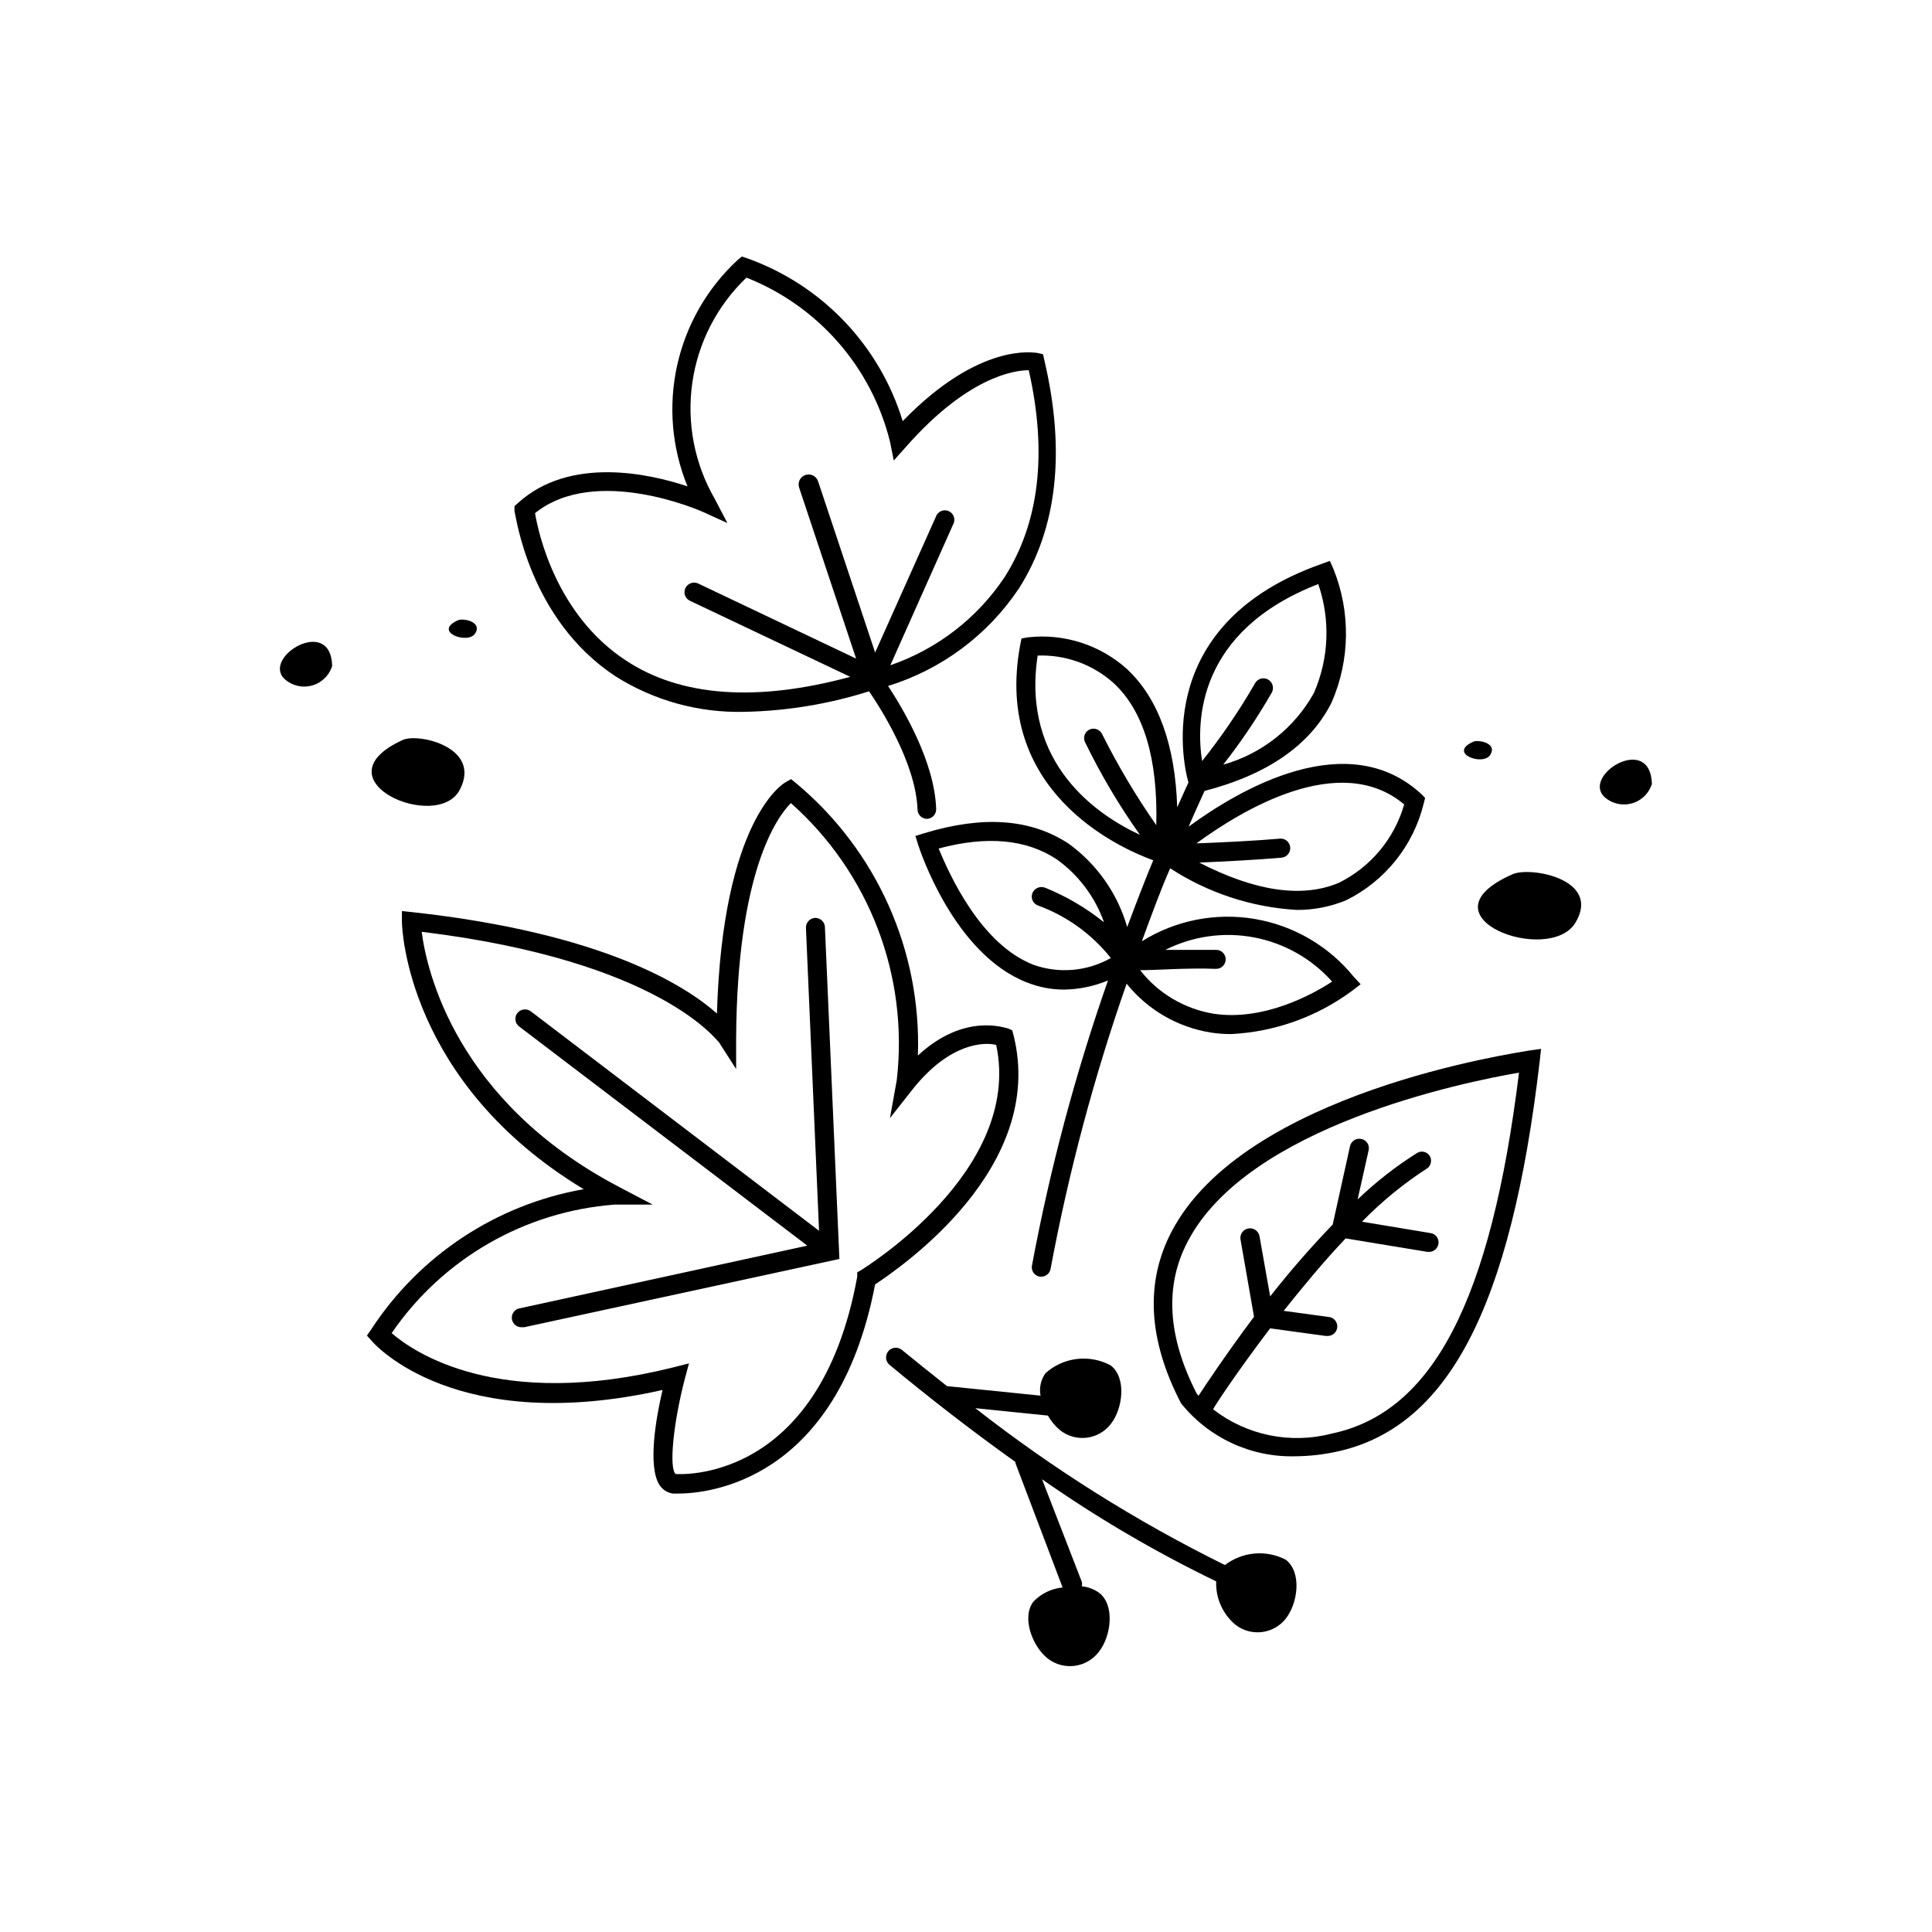
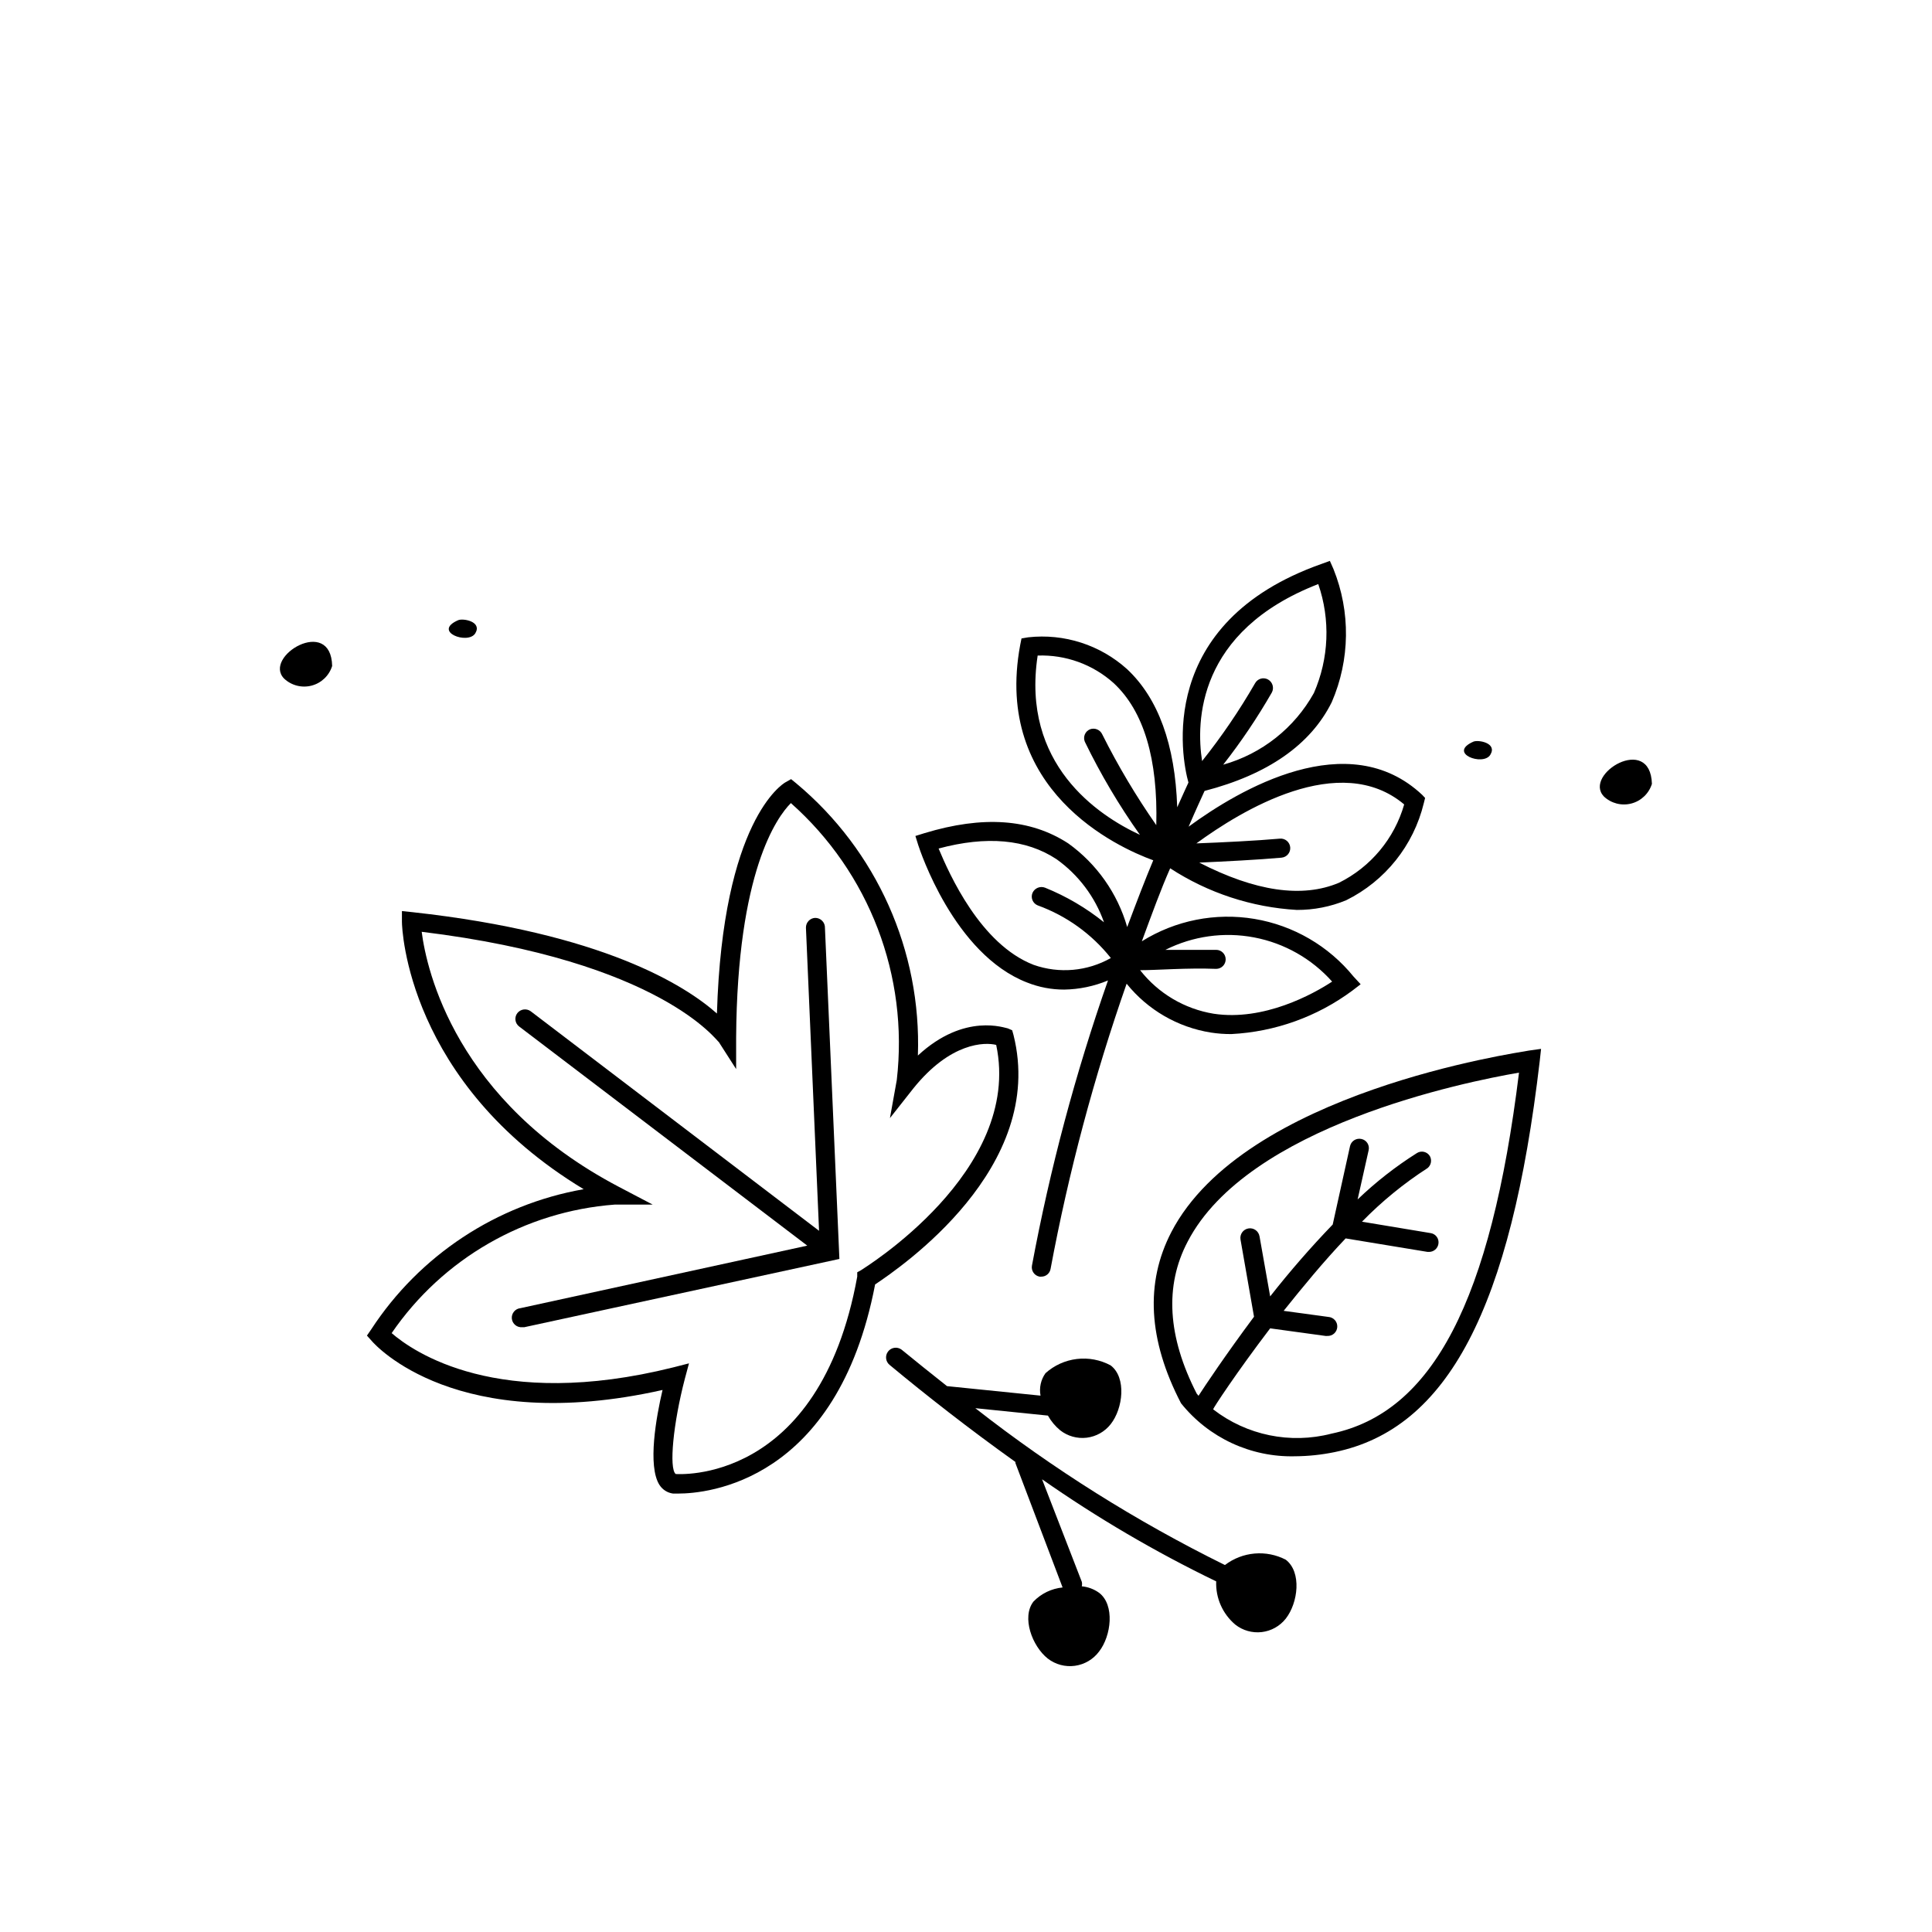
<svg xmlns="http://www.w3.org/2000/svg" fill="#000000" width="800px" height="800px" version="1.1" viewBox="144 144 512 512">
  <g>
    <path d="m454.41 470.53c-6.953 13.402-6.144 28.566 2.57 45.344 7.324 9.156 18.508 14.355 30.227 14.055 3.523-0.023 7.031-0.395 10.48-1.105 29.977-6.148 46.703-38.141 54.359-103.64l0.352-3.223-3.223 0.453c-3.074 0.605-75.418 10.883-94.766 48.113zm42.422 53.402v0.004c-10.883 2.82-22.457 0.438-31.34-6.449 0-0.301 6.144-9.672 15.113-21.461l14.711 2.016 0.406-0.004c1.391 0.086 2.586-0.977 2.668-2.367 0.086-1.391-0.977-2.586-2.367-2.672l-11.84-1.613c5.039-6.297 10.531-13 16.426-19.195l21.715 3.578h0.402c1.23-0.008 2.273-0.902 2.469-2.113 0.117-0.656-0.039-1.332-0.426-1.871-0.391-0.543-0.98-0.902-1.641-1l-18.188-3.023c5.246-5.371 11.074-10.137 17.383-14.207 0.941-0.773 1.195-2.109 0.605-3.176-0.344-0.566-0.902-0.969-1.547-1.121-0.645-0.152-1.32-0.039-1.879 0.316-5.641 3.559-10.906 7.676-15.719 12.293l2.922-13.047v-0.004c0.148-0.648 0.027-1.328-0.332-1.891-0.359-0.559-0.934-0.949-1.586-1.082-0.652-0.148-1.34-0.031-1.91 0.328-0.566 0.359-0.965 0.93-1.109 1.586l-4.586 20.758c-5.844 6.066-11.375 12.422-16.574 19.047l-2.82-15.922h-0.004c-0.234-1.391-1.555-2.328-2.945-2.09-1.391 0.234-2.328 1.555-2.09 2.945l3.578 20.453c-7.508 10.078-12.949 18.238-14.711 20.957l-0.004 0.004c-0.133-0.199-0.285-0.383-0.453-0.555-7.758-15.113-8.566-28.617-2.418-40.305 15.922-30.684 73.457-42.32 87.812-44.789-7.453 60.508-22.871 90.082-49.723 95.676z" />
    <path d="m442.72 321.36c-7.137-6.449-16.691-9.531-26.25-8.465l-1.762 0.301-0.352 1.762c-7.152 38.492 25.695 53.555 35.266 57.031-2.117 5.039-4.434 11.082-6.902 17.684v0.004c-2.57-8.934-8.074-16.742-15.621-22.168-10.078-6.551-22.621-7.406-38.09-2.719l-2.418 0.754 0.754 2.418c0.402 1.211 9.422 28.918 28.867 36.426h0.008c3.125 1.242 6.461 1.875 9.824 1.863 3.981-0.066 7.91-0.887 11.586-2.418-8.637 24.641-15.371 49.902-20.152 75.57-0.246 1.363 0.656 2.668 2.016 2.922h0.453c1.219 0.016 2.269-0.859 2.469-2.066 4.793-25.664 11.527-50.926 20.152-75.57 5.574 6.934 13.531 11.551 22.32 12.949 1.797 0.281 3.617 0.414 5.441 0.402 11.602-0.594 22.766-4.609 32.09-11.539l2.168-1.664-1.863-2.016v0.004c-6.606-8.137-15.953-13.578-26.289-15.305s-20.949 0.383-29.836 5.934c2.672-7.254 5.039-13.754 7.508-19.348 10.035 6.535 21.598 10.336 33.551 11.035 4.496 0.023 8.949-0.848 13.102-2.57 10.312-5.102 17.84-14.512 20.555-25.695l0.352-1.41-0.754-0.805c-19.598-18.438-48.465-1.461-61.918 8.414 2.016-4.684 3.527-7.91 4.231-9.473 16.727-4.332 28.113-12.242 33.703-23.527 4.859-11.223 5.023-23.922 0.457-35.266l-0.957-2.168-2.215 0.805c-44.082 15.566-37.082 51.488-35.266 57.938-0.504 1.109-1.562 3.375-2.973 6.551-0.559-16.625-5.043-28.867-13.254-36.574zm-23.73-3.629c7.41-0.27 14.637 2.352 20.152 7.305 8.012 7.457 11.738 20.152 11.285 37.633v0.004c-5.344-7.656-10.125-15.688-14.309-24.035-0.555-1.254-1.996-1.852-3.273-1.359-1.277 0.535-1.883 1.996-1.359 3.277 4.18 8.617 9.066 16.871 14.609 24.684-11.184-5.188-31.488-18.742-27.105-47.508zm-1.059 81.969c-14.105-5.441-22.371-24.082-25.191-30.832 12.746-3.426 23.227-2.469 31.234 2.82h0.004c5.816 4.148 10.215 9.988 12.594 16.727-4.727-3.805-9.992-6.894-15.617-9.168-1.293-0.5-2.75 0.098-3.324 1.359-0.266 0.621-0.273 1.324-0.02 1.949 0.258 0.625 0.754 1.121 1.379 1.375 7.633 2.766 14.348 7.598 19.398 13.957-6.238 3.531-13.695 4.195-20.457 1.812zm79.098 4.434c-5.039 3.324-18.137 10.531-31.387 8.516-7.719-1.262-14.676-5.379-19.496-11.539 4.535 0 12.445-0.656 20.152-0.352 1.391 0 2.519-1.129 2.519-2.519s-1.129-2.519-2.519-2.519h-13.453c7.266-3.656 15.531-4.816 23.52-3.293 7.992 1.52 15.254 5.637 20.664 11.707zm19.094-46.953c-2.586 9.039-8.859 16.574-17.277 20.758-9.773 4.133-22.219 2.266-37.031-5.34 6.699-0.301 15.719-0.754 21.816-1.309v-0.004c1.391-0.125 2.414-1.355 2.289-2.746s-1.352-2.418-2.746-2.293c-6.195 0.555-15.418 1.008-22.117 1.258 11.84-8.664 37.988-24.684 55.066-10.324zm-22.77-58.395c3.254 9.43 2.84 19.734-1.16 28.871-5.16 9.277-13.809 16.117-24.031 18.992 4.75-6.066 9.059-12.465 12.898-19.145 0.641-1.227 0.195-2.742-1.008-3.426-1.211-0.68-2.742-0.25-3.426 0.957-4.164 7.227-8.863 14.133-14.059 20.656-1.609-10.328-1.41-34.41 30.785-46.906z" />
-     <path d="m307.1 323.22c10.219 6.457 22.121 9.734 34.207 9.422 11.203-0.223 22.316-2.055 33-5.441 3.074 4.484 12.445 19.145 12.848 31.387 0.055 1.352 1.164 2.418 2.519 2.418 0.668-0.027 1.297-0.316 1.75-0.809 0.453-0.492 0.695-1.145 0.668-1.812-0.402-12.496-8.766-26.551-12.746-32.598v0.004c14.203-4.387 26.461-13.531 34.711-25.898 10.078-15.871 12.395-36.223 6.699-60.457l-0.352-1.562-1.562-0.352c-0.605 0-15.113-3.074-35.621 18.086h0.004c-6.141-20.113-21.449-36.129-41.262-43.176l-1.359-0.453-1.109 0.906c-8.066 7.457-13.664 17.199-16.039 27.922-2.379 10.723-1.422 21.918 2.738 32.082-10.078-3.375-31.137-8.062-44.891 4.383l-0.957 0.855v1.309c0.352 1.012 3.777 28.672 26.754 43.785zm23.023-43.629 6.648 3.023-3.375-6.449c-5.363-9.301-7.449-20.129-5.922-30.754 1.523-10.625 6.574-20.43 14.336-27.84 18.949 7.484 33.117 23.656 38.039 43.426l1.008 5.039 3.375-3.777c16.02-18.137 28.266-20.152 32.395-20.152 5.039 22.168 2.672 40.656-6.449 54.914-7.258 10.855-17.879 19.031-30.23 23.277l16.625-37.281h0.004c0.355-0.621 0.434-1.363 0.211-2.047-0.223-0.68-0.727-1.23-1.379-1.52-0.656-0.289-1.402-0.285-2.055 0.012-0.652 0.297-1.148 0.855-1.363 1.539l-16.07 35.922-15.113-45.344h-0.004c-0.445-1.391-1.934-2.16-3.324-1.715-1.391 0.445-2.156 1.934-1.711 3.328l15.113 45.344-41.867-19.902c-1.266-0.578-2.766-0.043-3.375 1.207-0.293 0.609-0.328 1.309-0.102 1.941 0.227 0.633 0.699 1.152 1.309 1.434l42.473 20.152c-24.738 6.703-44.891 5.293-59.449-4.332-18.391-12.043-23.176-33.605-24.082-39.047 16.07-12.945 44.082-0.5 44.336-0.398z" />
    <path d="m412.59 418.29-0.352-1.258-1.16-0.504c-0.555 0-11.387-4.332-23.832 7.203h0.004c0.973-27.738-10.93-54.367-32.246-72.145l-1.359-1.109-1.512 0.855c-0.707 0.402-16.625 10.078-18.137 61.262-8.414-7.457-30.23-21.312-80.609-26.852l-2.871-0.301v2.871c0 1.812 1.461 42.621 48.164 70.836-23.113 4.066-43.504 17.527-56.328 37.184l-1.109 1.613 1.309 1.461c0.906 1.059 22.52 25.191 77.031 12.949-1.664 7.055-4.031 20.152-0.805 25.191l0.004-0.004c0.801 1.242 2.109 2.074 3.578 2.266h1.41c7.457 0 42.066-2.922 52.145-55.418 6.75-4.535 45.492-30.883 36.676-66.102zm-40.406 62.324-1.008 0.555v1.16c-10.078 55.418-47.812 52.297-48.113 52.297-1.812-1.461-0.656-13.402 2.418-25.191l1.109-4.133-4.133 1.059c-46.602 11.637-69.074-4.231-74.664-9.07 13.516-19.727 35.254-32.254 59.098-34.059h10.078l-9.02-4.734c-43.176-22.723-50.883-57.332-52.195-67.562 63.633 7.758 78.395 29.223 78.746 29.223l4.586 7.152v-8.414c0.301-43.832 10.781-58.34 14.508-62.07 20.777 18.422 31.254 45.824 28.062 73.406l-1.812 10.078 6.195-7.859c9.875-12.293 18.992-12.293 21.965-11.539 7.106 33.555-35.367 59.348-35.82 59.703z" />
    <path d="m360 387.25c-1.379 0.078-2.449 1.238-2.418 2.617l3.477 80.309-76.43-58.191c-1.117-0.805-2.676-0.582-3.527 0.504-0.844 1.102-0.641 2.676 0.457 3.527l76.375 58.09-76.023 16.574c-0.668 0.066-1.281 0.398-1.707 0.918-0.426 0.52-0.629 1.184-0.562 1.855 0.141 1.391 1.383 2.406 2.773 2.266h0.555l83.48-18.086-3.828-87.715c0.027-0.707-0.238-1.395-0.734-1.898-0.496-0.508-1.18-0.785-1.887-0.77z" />
    <path d="m468.62 558.75c-23.418-11.547-45.586-25.477-66.148-41.566l19.246 1.965h-0.004c0.828 1.484 1.918 2.797 3.227 3.879 1.988 1.57 4.519 2.281 7.035 1.98 2.516-0.305 4.805-1.594 6.367-3.59 3.273-4.133 4.231-12.344 0-15.566v-0.004c-2.742-1.477-5.875-2.074-8.969-1.703-3.094 0.371-5.996 1.688-8.312 3.769-1.23 1.723-1.703 3.867-1.312 5.945l-24.785-2.519c-4.231-3.324-8.262-6.602-12.043-9.672-1.141-0.848-2.754-0.613-3.602 0.527-0.848 1.141-0.609 2.754 0.531 3.602 9.523 7.91 20.906 16.828 33.25 25.645-0.023 0.102-0.023 0.203 0 0.305l12.496 32.949c-2.93 0.289-5.664 1.609-7.711 3.727-3.223 4.133-0.352 11.84 3.777 15.113h0.004c2.039 1.582 4.633 2.273 7.191 1.922 2.559-0.352 4.867-1.715 6.41-3.785 3.223-4.133 4.231-12.344 0-15.566-1.348-0.969-2.93-1.562-4.586-1.715 0.102-0.395 0.102-0.812 0-1.207l-10.527-27.156c14.633 10.234 30.066 19.281 46.148 27.055-0.172 4.383 1.688 8.602 5.039 11.438 1.98 1.574 4.508 2.293 7.023 2s4.809-1.574 6.375-3.562c3.273-4.18 4.281-12.344 0-15.617-2.543-1.32-5.41-1.887-8.266-1.637-2.852 0.25-5.578 1.305-7.856 3.047z" />
-     <path d="m544.89 375.66c-25.695 11.285 9.723 24.336 16.625 12.848 6.902-11.488-11.789-14.914-16.625-12.848z" />
+     <path d="m544.89 375.66z" />
    <path d="m269.96 311.83c1.863-3.125-3.223-4.031-4.535-3.477-6.953 3.023 2.621 6.602 4.535 3.477z" />
    <path d="m538.95 344.02c1.914-3.125-3.176-4.031-4.484-3.477-6.953 3.074 2.621 6.602 4.484 3.477z" />
-     <path d="m265.84 353.3c5.945-11.285-11.035-15.113-15.113-13.199-23.129 10.578 9.168 24.633 15.113 13.199z" />
    <path d="m219.28 323.82c1.945 1.844 4.703 2.551 7.297 1.875s4.652-2.644 5.449-5.203c-0.301-13.398-18.438-2.519-12.746 3.328z" />
    <path d="m569.03 355.06c1.945 1.844 4.703 2.555 7.297 1.879 2.594-0.68 4.652-2.644 5.449-5.203-0.402-13.402-18.289-2.57-12.746 3.324z" />
  </g>
</svg>